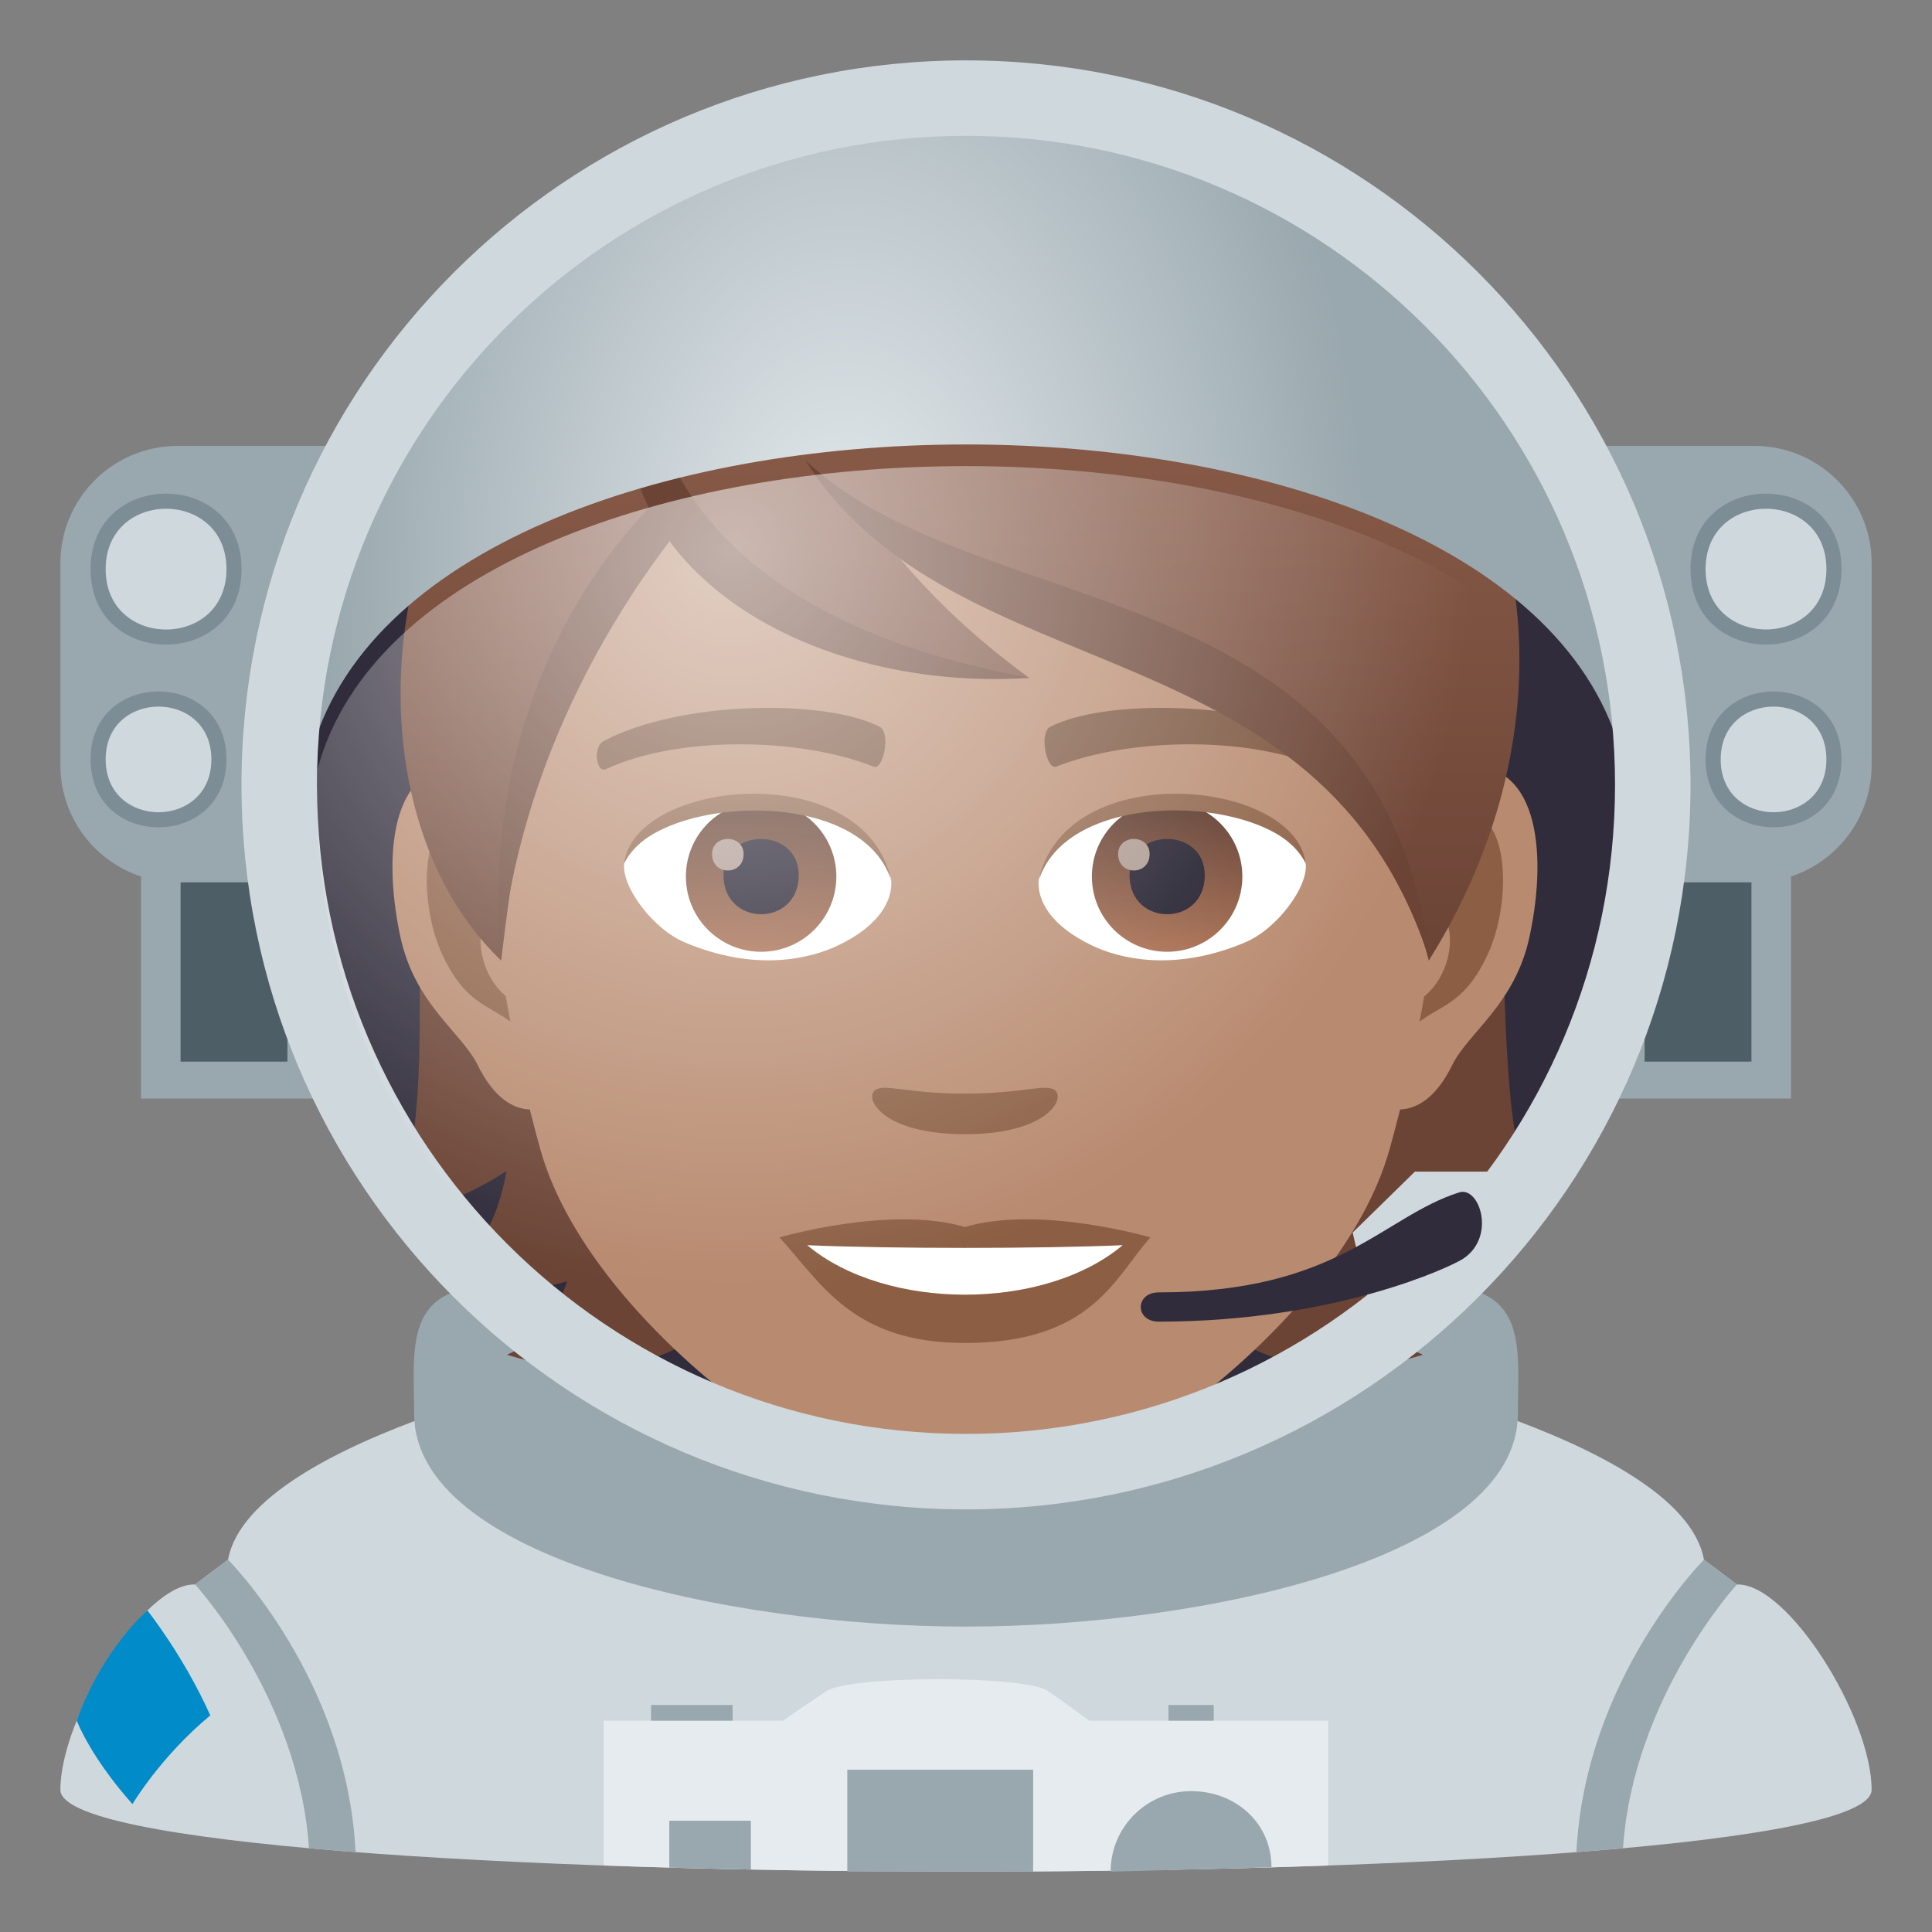
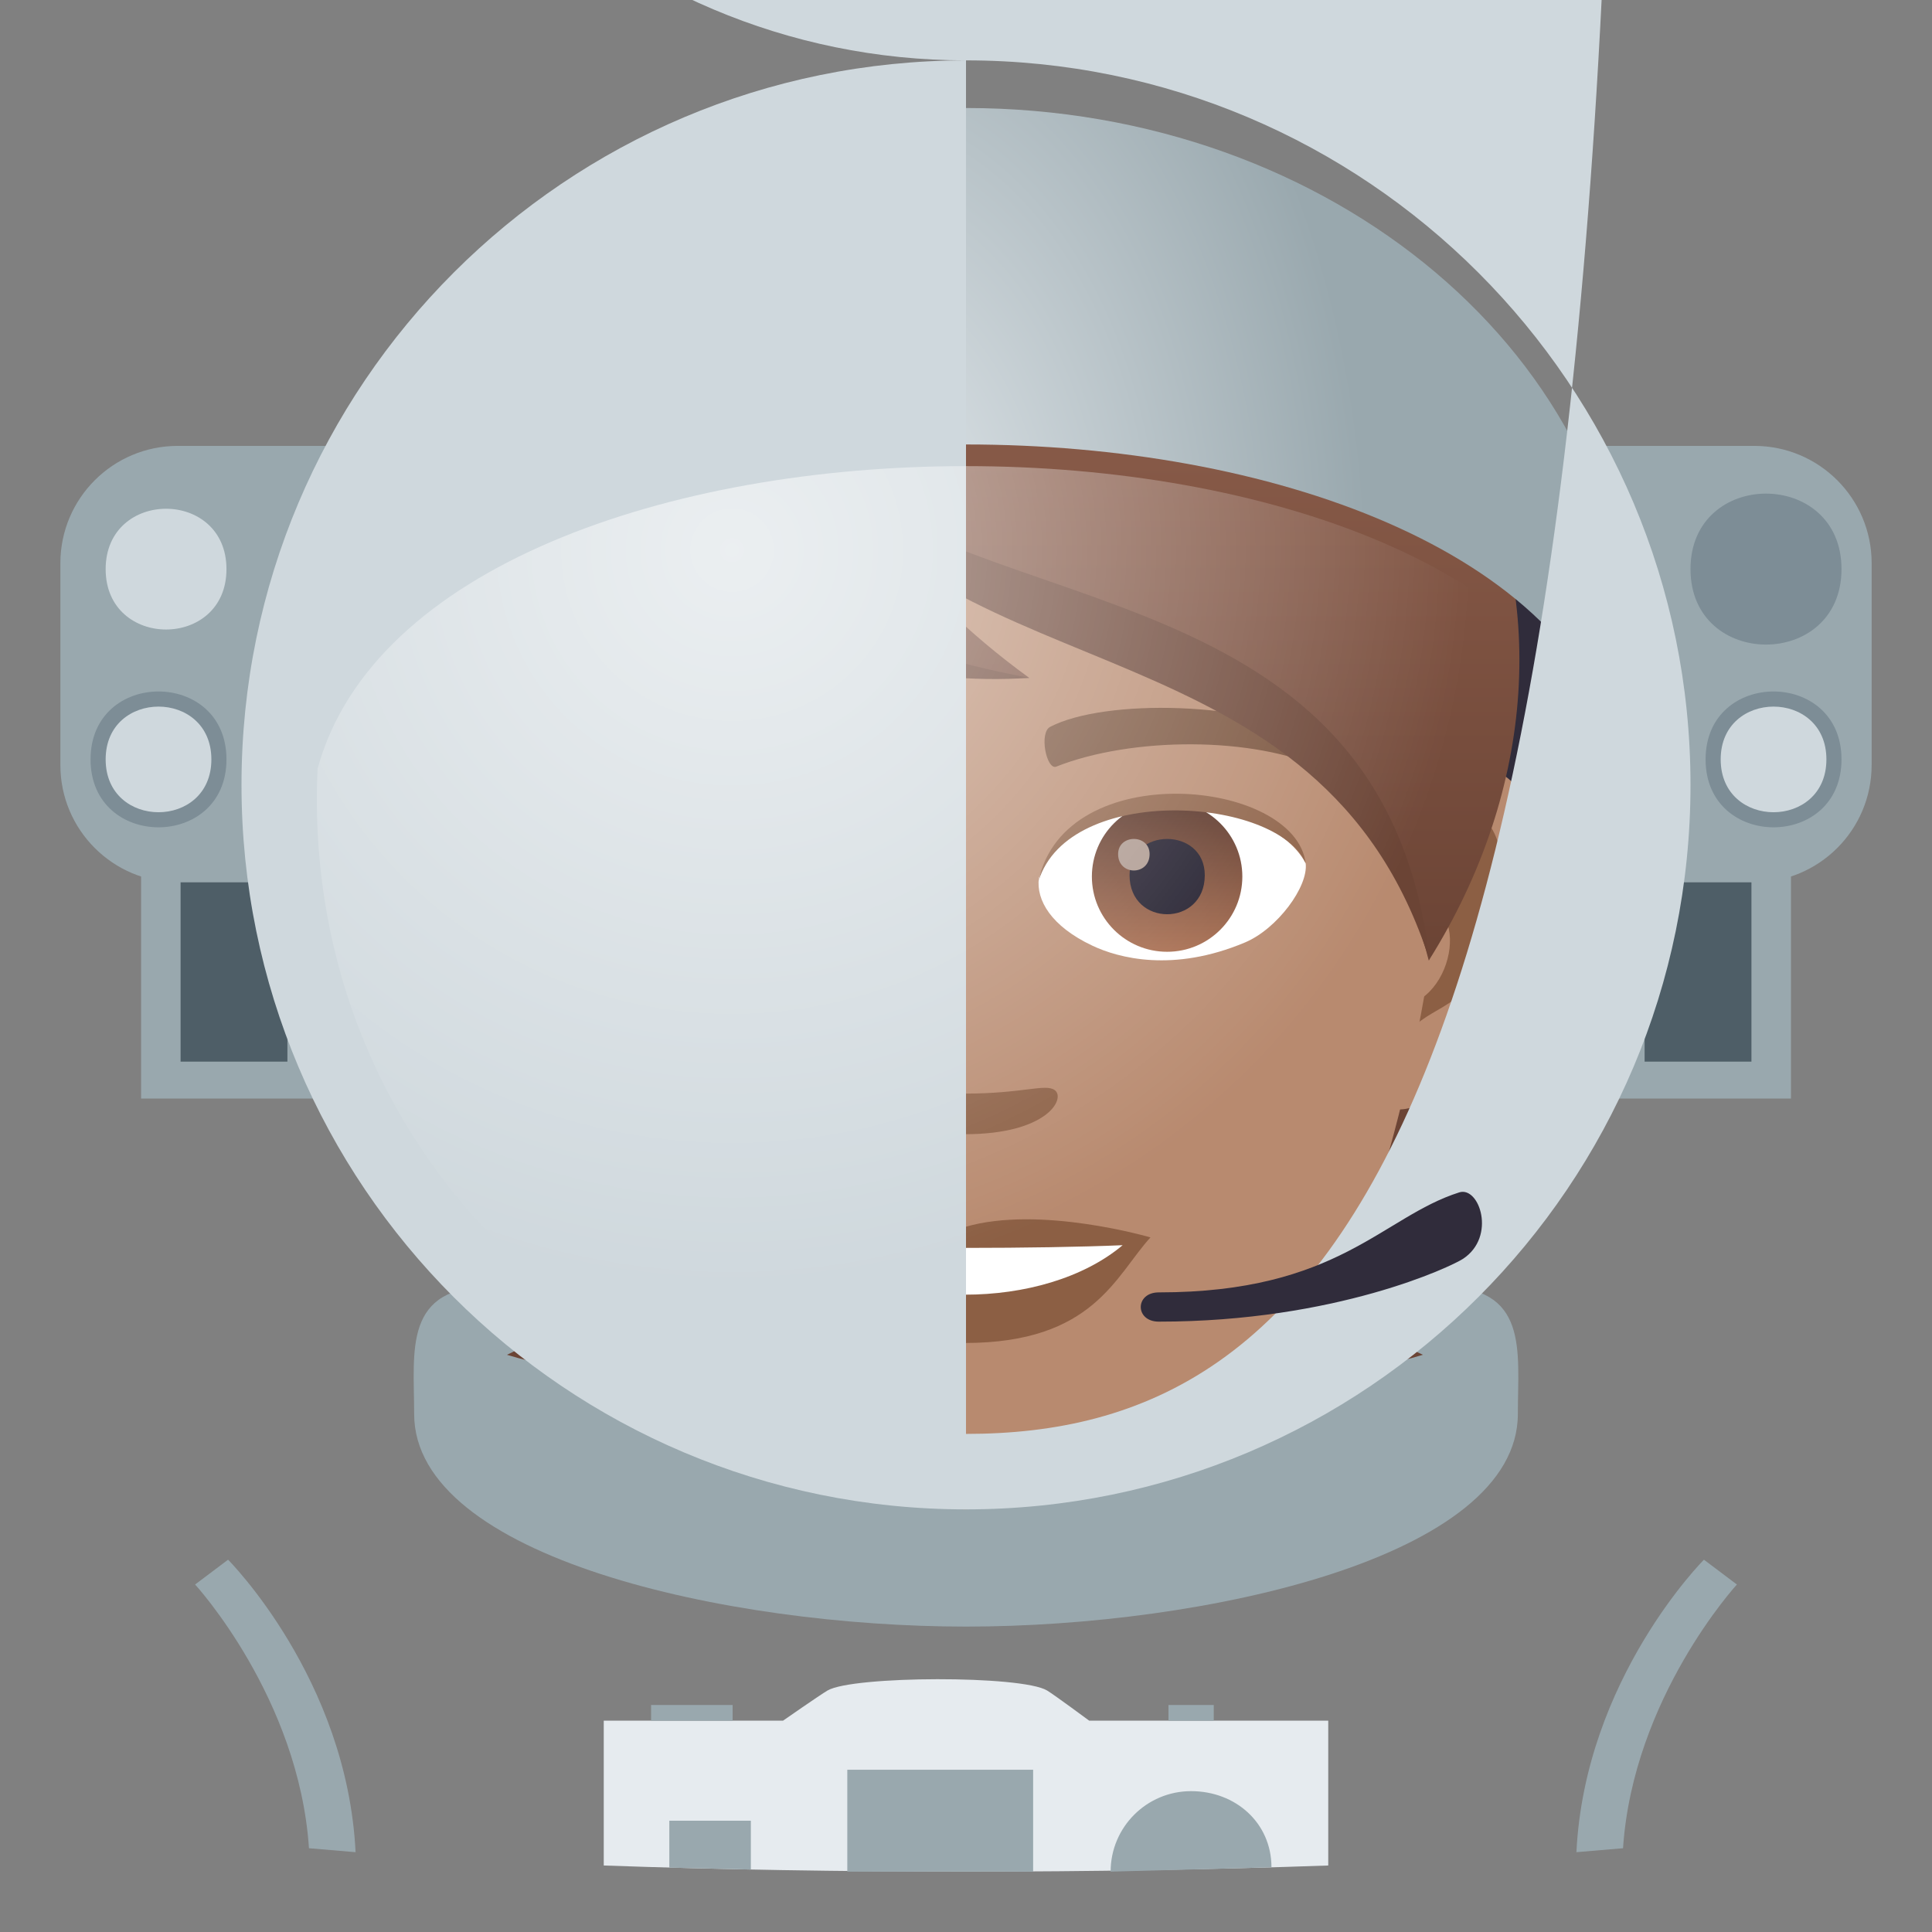
<svg xmlns="http://www.w3.org/2000/svg" xmlns:ns1="http://ns.adobe.com/AdobeSVGViewerExtensions/3.0/" version="1.1" id="Layer_1" x="0px" y="0px" width="64px" height="64px" viewBox="0 0 64 64" enable-background="new 0 0 64 64" xml:space="preserve">
  <rect x="0" y="0" width="64" height="64" fill="#808080" stroke="none" />
-   <path fill="#CFD8DD" d="M57.537,52.488l-1.092-0.822c-0.744-4.123-13.074-6.561-13.074-6.561H20.629c0,0-12.33,2.438-13.074,6.561  l-1.092,0.822C4.768,52.434,2,56.891,2,59.289C2,61.098,17,62,32,62s30-0.902,30-2.711C62,56.891,59.232,52.434,57.537,52.488z" />
  <path fill="#99A8AE" d="M53.765,61.225c0.334-4.994,3.772-8.736,3.772-8.736l-1.092-0.822c0,0-3.942,3.941-4.224,9.689  C53.027,61.289,53.765,61.225,53.765,61.225z" />
  <path fill="#99A8AE" d="M10.235,61.225c-0.334-4.994-3.772-8.736-3.772-8.736l1.092-0.822c0,0,3.942,3.941,4.224,9.689  C10.973,61.289,10.235,61.225,10.235,61.225z" />
-   <path fill="#018BC9" d="M4.882,53.348c0,0-1.478,1.258-2.342,3.652c0.599,1.418,1.849,2.762,1.849,2.762s0.922-1.563,2.578-2.938  C6.074,54.838,4.882,53.348,4.882,53.348z" />
  <path fill="#99A8AE" d="M47.67,42.609c-2.129,0-29.217,0-31.344,0c-2.984,0-2.607,2.113-2.607,4.227  c0,4.756,10.385,7.047,18.281,7.047s18.281-2.291,18.281-7.047C50.281,44.723,50.658,42.609,47.67,42.609" />
  <path fill="#E6EBEF" d="M36.082,57c0,0-1.154-0.854-1.396-1c-0.836-0.508-6.439-0.49-7.273,0c-0.248,0.145-1.475,1-1.475,1H20v4.797  C23.796,61.932,27.896,62,32,62s8.204-0.068,12-0.203V57H36.082z" />
  <rect x="28.068" y="58.625" fill="#99A8AE" width="6.156" height="3.375" />
  <polygon fill="#99A8AE" points="24.873,61.932 22.172,61.867 22.172,60.313 24.873,60.313 " />
  <rect x="21.568" y="56.48" fill="#99A8AE" width="2.701" height="0.52" />
  <rect x="38.707" y="56.48" fill="#99A8AE" width="1.5" height="0.52" />
  <path fill="#99A8AE" d="M39.457,59.334c-1.473,0-2.666,1.193-2.666,2.666l5.328-0.143C42.119,60.385,40.93,59.334,39.457,59.334z" />
  <rect x="4.674" y="29.016" fill="#99A8AE" width="6.156" height="7.375" />
  <rect x="5.982" y="27.793" fill="#4E5E67" width="3.539" height="7.375" />
  <rect x="53.172" y="29.016" fill="#99A8AE" width="6.156" height="7.375" />
  <rect x="54.48" y="27.793" fill="#4E5E67" width="3.539" height="7.375" />
  <path fill="#99A8AE" d="M62,25.342c0,2.148-1.74,3.887-3.887,3.887H5.887C3.74,29.229,2,27.49,2,25.342v-6.684  c0-2.146,1.74-3.887,3.887-3.887h52.227c2.146,0,3.887,1.74,3.887,3.887V25.342z" />
  <circle fill="#302C3B" cx="32" cy="26" r="22" />
  <path fill="#7D8D96" d="M61.002,18.852c0,3.334-5.002,3.334-5.002,0S61.002,15.518,61.002,18.852z" />
  <path fill="#7D8D96" d="M61.002,25.156c0,3-4.502,3-4.502,0S61.002,22.156,61.002,25.156z" />
-   <path fill="#CFD8DD" d="M60.502,18.852c0,2.666-4.002,2.666-4.002,0S60.502,16.186,60.502,18.852z" />
  <path fill="#CFD8DD" d="M60.502,25.156c0,2.334-3.502,2.334-3.502,0C57,22.824,60.502,22.824,60.502,25.156z" />
-   <path fill="#7D8D96" d="M8.002,18.854c0,3.332-5.002,3.332-5.002,0C3,15.518,8.002,15.518,8.002,18.854z" />
  <path fill="#7D8D96" d="M7.502,25.156c0,3-4.502,3-4.502,0S7.502,22.156,7.502,25.156z" />
  <path fill="#CFD8DD" d="M7.502,18.854c0,2.666-4.002,2.666-4.002,0C3.5,16.186,7.502,16.186,7.502,18.854z" />
  <path fill="#CFD8DD" d="M7.002,25.156c0,2.334-3.502,2.334-3.502,0C3.5,22.824,7.002,22.824,7.002,25.156z" />
  <path fill="#6B4435" d="M47.148,38.787c1.08,0.713,2.326,1.247,3.781,1.52c-2.582-5.889,1.313-18.237-6.668-27.311  c-11.25,0.338-12.807,36.722,2.875,31.883c-0.998-0.433-1.623-1.315-1.99-2.43c1.209,0.347,2.621,0.358,4.266-0.148  C48.104,41.734,47.436,40.4,47.148,38.787z" />
  <path fill="#6B4435" d="M18.91,12.996c-7.98,9.073-3.328,21.422-5.91,27.311c1.453-0.272,2.701-0.807,3.781-1.52  c-0.287,1.613-0.955,2.947-2.264,3.514c1.645,0.507,3.057,0.495,4.266,0.148c-0.367,1.114-0.99,1.997-1.99,2.43  C32.473,49.718,30.16,13.334,18.91,12.996z" />
  <path id="Path_2188_" fill="#B88A6F" d="M48.377,25.393c-2.541,0.309-4.375,8.816-2.777,11.063c0.223,0.313,1.533,0.813,2.504-1.168  c0.537-1.098,2.088-2.014,2.568-4.277C51.289,28.109,50.904,25.086,48.377,25.393z" />
  <path id="Path_2187_" fill="#B88A6F" d="M15.555,25.393c2.541,0.309,4.375,8.816,2.777,11.063c-0.225,0.313-1.533,0.813-2.504-1.168  c-0.539-1.098-2.09-2.014-2.57-4.277C12.643,28.109,13.027,25.086,15.555,25.393z" />
  <path id="Path_2186_" fill="#8C5F44" d="M48.309,27.023c-0.664,0.209-1.387,1.22-1.779,2.896c2.318-0.498,1.738,3.362-0.275,3.436  c0.018,0.388,0.045,0.787,0.092,1.209c0.971-1.411,1.957-0.846,2.932-2.941C50.158,29.732,49.949,26.508,48.309,27.023z" />
  <path id="Path_2185_" fill="#8C5F44" d="M17.4,29.916c-0.393-1.674-1.113-2.685-1.775-2.893c-1.643-0.516-1.854,2.709-0.973,4.6  c0.977,2.096,1.961,1.53,2.934,2.941c0.047-0.423,0.074-0.822,0.09-1.211C15.684,33.258,15.113,29.446,17.4,29.916z" />
  <path fill="#B88A6F" d="M31.965,9.035c-11.008,0-16.311,8.965-15.648,20.492c0.137,2.318,0.781,5.662,1.576,8.525  c1.65,5.953,10.363,11.948,14.072,11.948s12.422-5.995,14.072-11.948c0.797-2.863,1.441-6.207,1.578-8.525  C48.275,18,42.975,9.035,31.965,9.035z" />
  <path id="Path_2184_" fill="#78513A" d="M43.926,24.543c-2.518-1.333-7.336-1.398-9.131-0.469c-0.385,0.18-0.131,1.443,0.193,1.322  c2.5-0.989,6.535-1.012,8.877,0.085C44.178,25.623,44.307,24.729,43.926,24.543z" />
  <path id="Path_2183_" fill="#78513A" d="M20.006,24.543c2.518-1.333,7.332-1.398,9.129-0.469c0.385,0.18,0.131,1.443-0.191,1.322  c-2.506-0.989-6.535-1.012-8.879,0.085C19.754,25.623,19.625,24.729,20.006,24.543z" />
  <path id="Path_2182_" fill="#8C5F44" d="M34.936,36.109c-0.314-0.219-1.051,0.118-2.971,0.118c-1.916,0-2.654-0.337-2.971-0.118  c-0.375,0.266,0.225,1.463,2.971,1.463C34.713,37.572,35.314,36.375,34.936,36.109z" />
  <path id="Path_2181_" fill="#8C5F44" d="M31.965,40.646c-2.475-0.729-6.145,0.345-6.145,0.345c1.398,1.522,2.422,3.497,6.145,3.497  c4.266,0,4.992-2.242,6.146-3.497C38.111,40.991,34.439,39.914,31.965,40.646z" />
  <path id="Path_2180_" fill="#FFFFFF" d="M26.742,41.249c2.596,2.178,7.836,2.192,10.447,0  C34.424,41.367,29.527,41.369,26.742,41.249z" />
  <path id="Path_2179_" fill="#FFFFFF" d="M29.516,29.086c0.094,0.729-0.4,1.594-1.77,2.24c-0.871,0.412-2.68,0.896-5.057-0.106  c-1.066-0.448-2.105-1.849-2.012-2.622C21.967,26.168,28.311,25.813,29.516,29.086z" />
  <linearGradient id="Oval_1_" gradientUnits="userSpaceOnUse" x1="-424.585" y1="477.466" x2="-424.585" y2="478.225" gradientTransform="matrix(6.57 0 0 -6.57 2814.78 3168.528)">
    <stop offset="0" style="stop-color:#A6694A" />
    <stop offset="1" style="stop-color:#4F2A1E" />
    <ns1:midPointStop offset="0" style="stop-color:#A6694A" />
    <ns1:midPointStop offset="0.5" style="stop-color:#A6694A" />
    <ns1:midPointStop offset="1" style="stop-color:#4F2A1E" />
  </linearGradient>
  <circle id="Oval_246_" fill="url(#Oval_1_)" cx="25.213" cy="29.037" r="2.492" />
  <path id="Path_2161_" fill="#1A1626" d="M23.967,28.991c0,1.726,2.492,1.726,2.492,0C26.459,27.391,23.967,27.391,23.967,28.991z" />
  <path id="Path_2160_" fill="#AB968C" d="M23.588,28.293c0,0.724,1.045,0.724,1.045,0C24.633,27.624,23.588,27.624,23.588,28.293z" />
  <path id="Path_2159_" fill="#8C5F44" d="M29.527,29.183c-1.012-3.253-7.91-2.772-8.85-0.585  C21.027,25.797,28.666,25.058,29.527,29.183z" />
  <path id="Path_2158_" fill="#FFFFFF" d="M34.414,29.086c-0.094,0.729,0.402,1.594,1.771,2.24c0.869,0.412,2.678,0.896,5.057-0.106  c1.066-0.448,2.104-1.849,2.01-2.622C41.965,26.168,35.621,25.813,34.414,29.086z" />
  <linearGradient id="Oval_2_" gradientUnits="userSpaceOnUse" x1="-425.237" y1="477.466" x2="-425.237" y2="478.225" gradientTransform="matrix(6.57 0 0 -6.57 2832.511 3168.528)">
    <stop offset="0" style="stop-color:#A6694A" />
    <stop offset="1" style="stop-color:#4F2A1E" />
    <ns1:midPointStop offset="0" style="stop-color:#A6694A" />
    <ns1:midPointStop offset="0.5" style="stop-color:#A6694A" />
    <ns1:midPointStop offset="1" style="stop-color:#4F2A1E" />
  </linearGradient>
  <circle id="Oval_245_" fill="url(#Oval_2_)" cx="38.662" cy="29.037" r="2.492" />
  <path id="Path_2157_" fill="#1A1626" d="M37.418,28.991c0,1.726,2.492,1.726,2.492,0C39.91,27.391,37.418,27.391,37.418,28.991z" />
  <path id="Path_2156_" fill="#AB968C" d="M37.039,28.293c0,0.724,1.043,0.724,1.043,0C38.082,27.624,37.039,27.624,37.039,28.293z" />
  <path id="Path_2155_" fill="#8C5F44" d="M34.404,29.183c1.01-3.251,7.904-2.786,8.848-0.585  C42.902,25.797,35.266,25.058,34.404,29.183z" />
  <linearGradient id="SVGID_1_" gradientUnits="userSpaceOnUse" x1="31.801" y1="31.818" x2="31.801" y2="6.001">
    <stop offset="0" style="stop-color:#6B4435" />
    <stop offset="0.059" style="stop-color:#6E4637" />
    <stop offset="0.641" style="stop-color:#865947" />
    <stop offset="1" style="stop-color:#8F604D" />
    <ns1:midPointStop offset="0" style="stop-color:#6B4435" />
    <ns1:midPointStop offset="0.4" style="stop-color:#6B4435" />
    <ns1:midPointStop offset="1" style="stop-color:#8F604D" />
  </linearGradient>
  <path fill="url(#SVGID_1_)" d="M31.967,6.001c-6.699,0-10.045,3.034-10.725,4.474c-8.098,1.852-10.703,15.516-4.641,21.344  c0.754-6.211,1.479-10.201,5.607-14.404c2.408,3.227,7.41,5.042,11.889,5.042c-2.121-1.541-3.566-3.051-4.701-4.458  c7.479,3.433,15.855,5.63,17.934,13.82C54.525,20.359,48.549,6.001,31.967,6.001z" />
  <path fill="#6B4435" d="M21.223,10.473c-0.078,4.428,2.186,9.995,12.879,11.982C26.453,22.972,18.602,18.35,21.223,10.473z" />
  <path fill="#6B4435" d="M21.717,16.613c-2.785,2.746-5.736,7.939-5.143,15.205c0.553-6.005,3.311-10.949,5.811-14.152  C22.207,17.473,21.867,16.832,21.717,16.613z" />
  <path fill="#6B4435" d="M26.67,15.236c5.764,5.504,19.174,3.534,20.688,16.582C43.771,20.547,31.613,23.075,26.67,15.236z" />
  <radialGradient id="SVGID_2_" cx="28.001" cy="19.168" r="17.316" gradientTransform="matrix(1 0 0 1.5 0 -9.584)" gradientUnits="userSpaceOnUse">
    <stop offset="0" style="stop-color:#E6EBEF" />
    <stop offset="0.193" style="stop-color:#D7DEE2" />
    <stop offset="1" style="stop-color:#99A8AE" />
    <ns1:midPointStop offset="0" style="stop-color:#E6EBEF" />
    <ns1:midPointStop offset="0.485" style="stop-color:#E6EBEF" />
    <ns1:midPointStop offset="1" style="stop-color:#99A8AE" />
  </radialGradient>
  <path fill="url(#SVGID_2_)" d="M53.73,25.09c0.176-0.949,0.27-1.92,0.27-2.91c0-10.273-9.85-18.602-22-18.602S10,11.906,10,22.18  c0,0.99,0.094,1.961,0.27,2.91C13.76,11.268,50.242,11.268,53.73,25.09z" />
-   <path fill="#CFD8DD" d="M32,2C18.746,2,8,12.746,8,26s10.746,24,24,24s24-10.746,24-24S45.254,2,32,2z M32,47.5  c-11.873,0-21.5-9.627-21.5-21.5c0-11.875,9.627-21.5,21.5-21.5c11.875,0,21.5,9.625,21.5,21.5C53.5,37.873,43.875,47.5,32,47.5z" />
+   <path fill="#CFD8DD" d="M32,2C18.746,2,8,12.746,8,26s10.746,24,24,24s24-10.746,24-24S45.254,2,32,2z c-11.873,0-21.5-9.627-21.5-21.5c0-11.875,9.627-21.5,21.5-21.5c11.875,0,21.5,9.625,21.5,21.5C53.5,37.873,43.875,47.5,32,47.5z" />
  <polygon fill="#CFD8DD" points="45.518,43.906 44.809,40.83 46.871,38.811 50.715,38.811 " />
  <path fill="#302C3B" d="M38.387,43.781c-0.797,0-0.797-0.969,0-0.969c5.953,0,7.391-2.5,9.953-3.313  c0.666-0.211,1.234,1.469,0.125,2.201C48.09,41.947,44.262,43.781,38.387,43.781z" />
  <radialGradient id="SVGID_3_" cx="24.25" cy="18.22" r="31.086" gradientUnits="userSpaceOnUse">
    <stop offset="0" style="stop-color:#FFFFFF;stop-opacity:0.73" />
    <stop offset="0.788" style="stop-color:#FFFFFF;stop-opacity:0" />
    <ns1:midPointStop offset="0" style="stop-color:#FFFFFF;stop-opacity:0.73" />
    <ns1:midPointStop offset="0.485" style="stop-color:#FFFFFF;stop-opacity:0.73" />
    <ns1:midPointStop offset="0.788" style="stop-color:#FFFFFF;stop-opacity:0" />
  </radialGradient>
  <path opacity="0.8" fill="url(#SVGID_3_)" d="M10.521,25.463c-0.016,0.34-0.025,0.68-0.025,1.023C10.496,38.395,20.123,47.5,32,47.5  c11.875,0,21.504-9.105,21.504-21.014c0-0.344-0.01-0.684-0.025-1.023C49.828,12.1,14.172,12.1,10.521,25.463z" />
</svg>